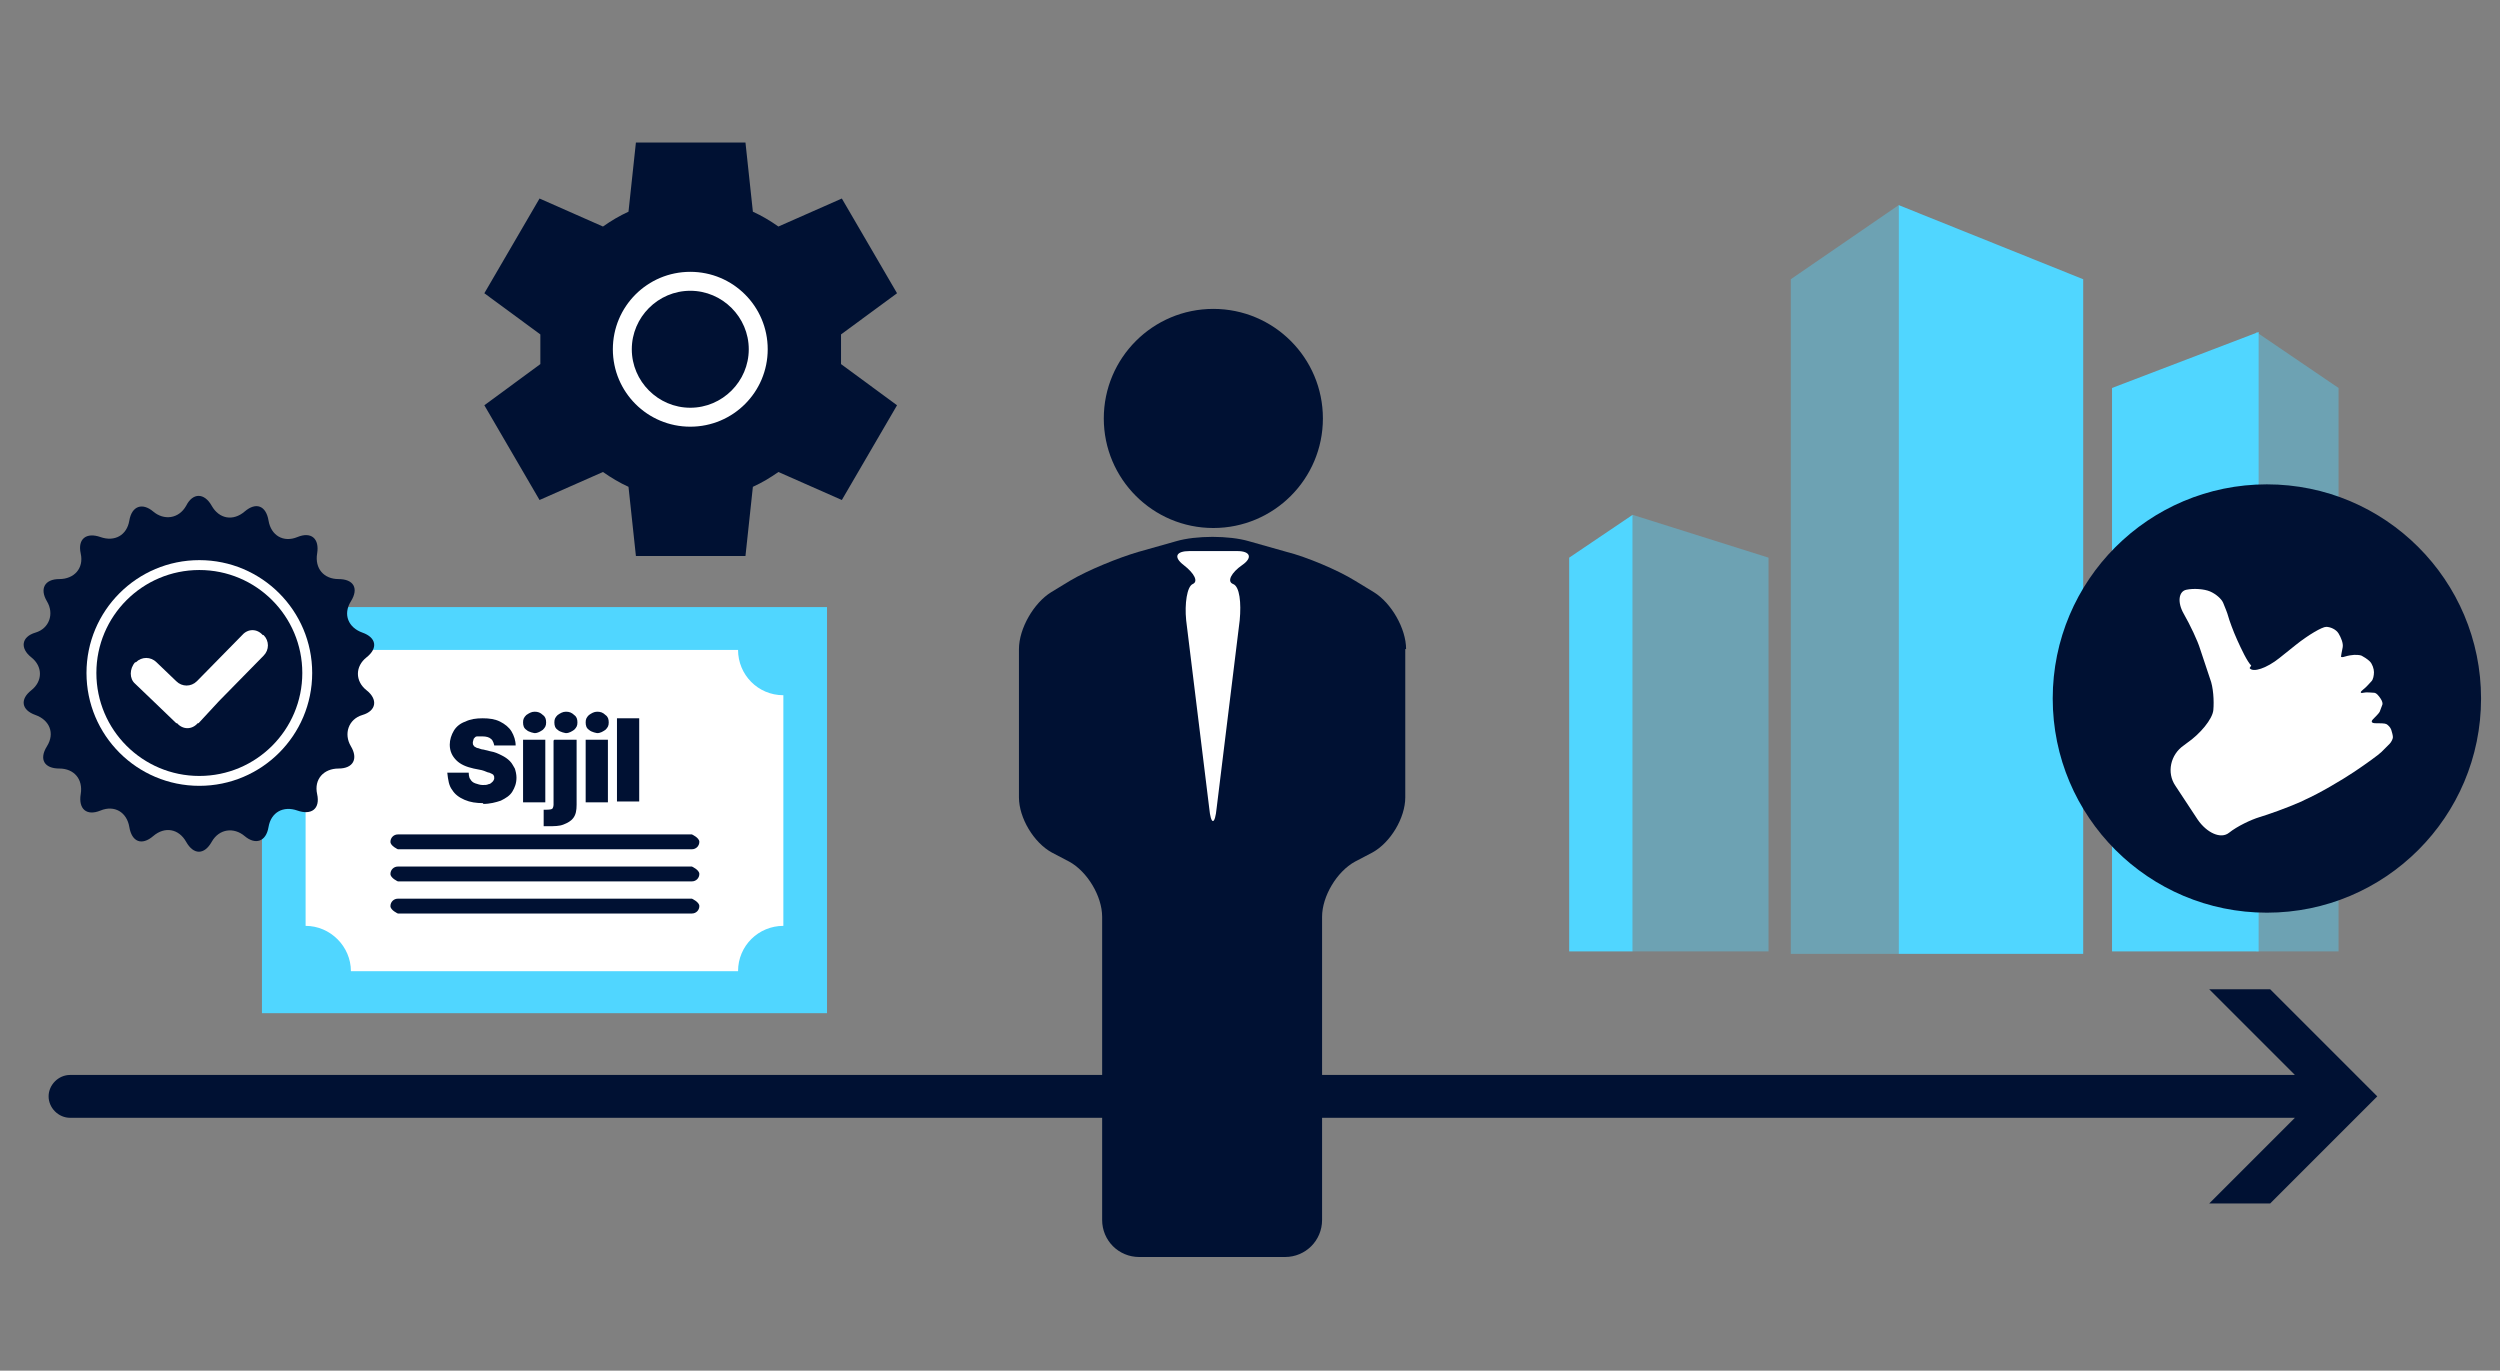
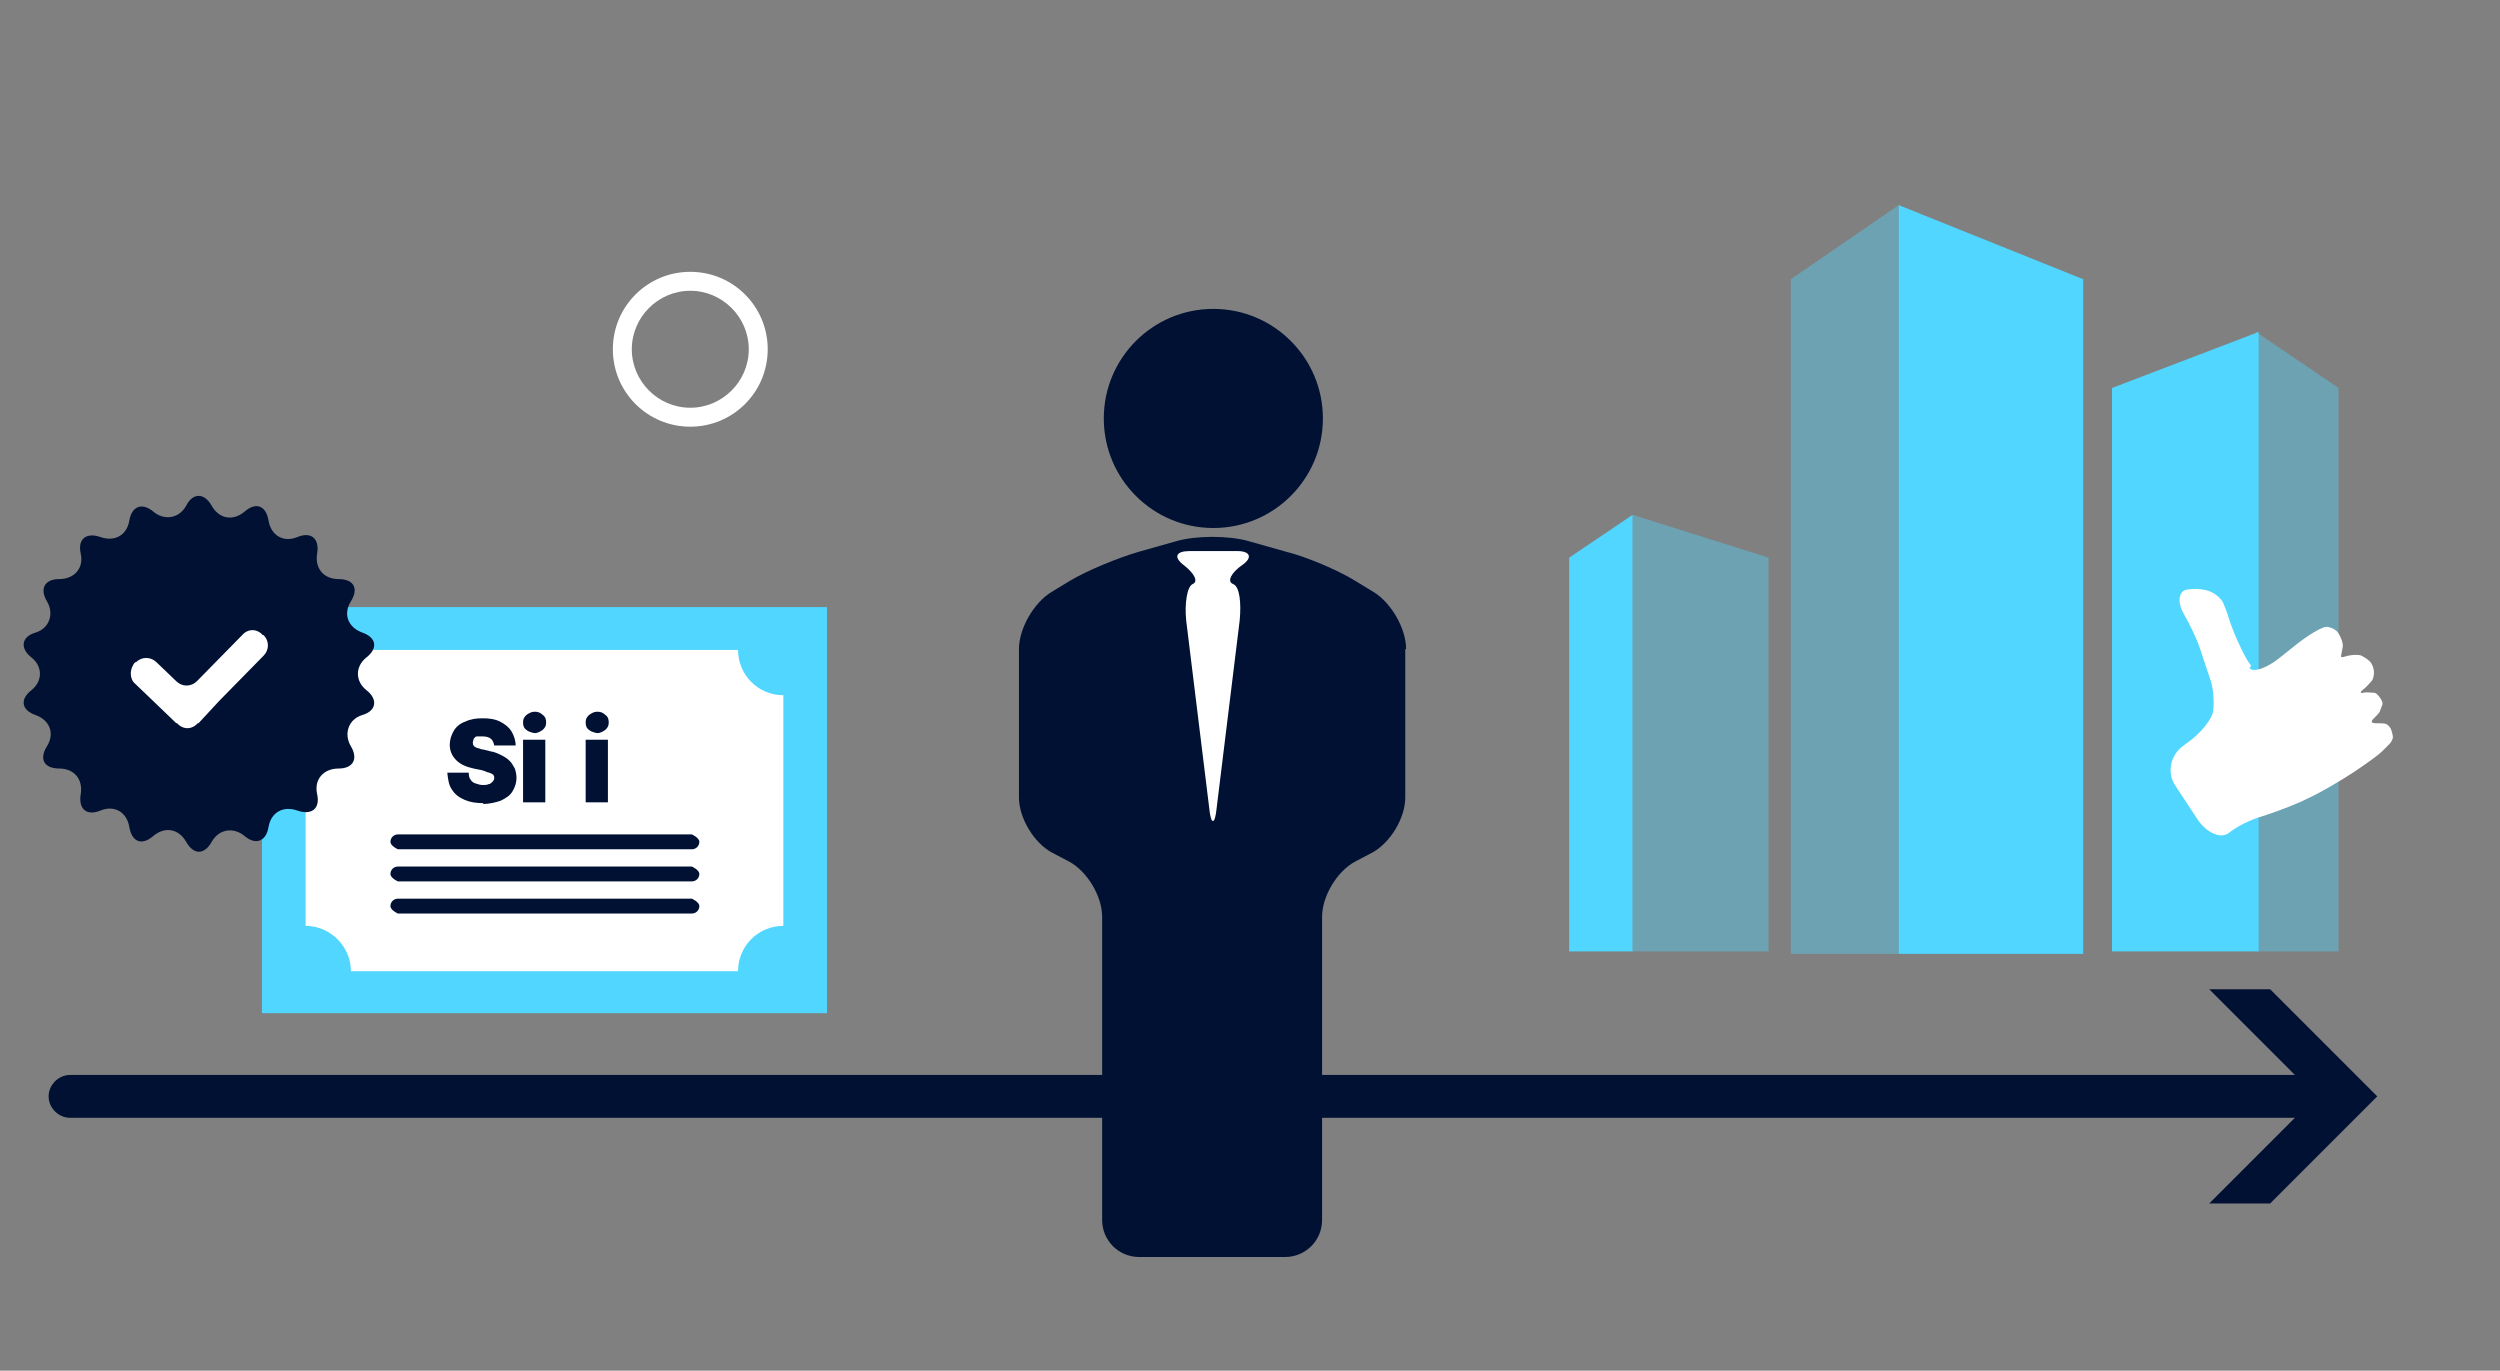
<svg xmlns="http://www.w3.org/2000/svg" viewBox="0 0 30.35 16.64">
  <rect x="0" y="0" width="30.35" height="16.64" fill="#808080" stroke="none" />
  <defs>
    <style>.d{fill:#fff;}.e{fill:#013;}.f{opacity:.4;}.f,.g{fill:#50d6ff;}.h{fill:none;}</style>
  </defs>
  <g id="a" />
  <g id="b">
    <g id="c">
      <g>
        <g>
          <g>
            <circle class="e" cx="14.73" cy="5.08" r="1.33" />
            <path class="e" d="M17.07,7.88c0-.25-.18-.56-.39-.69l-.23-.14c-.21-.13-.59-.29-.83-.35l-.46-.13c-.24-.07-.64-.07-.88,0l-.46,.13c-.24,.07-.61,.22-.83,.35l-.23,.14c-.21,.13-.39,.44-.39,.69v1.8c0,.25,.18,.55,.4,.67l.21,.11c.22,.12,.4,.42,.4,.67v3.68c0,.25,.2,.45,.45,.45h1.77c.25,0,.45-.2,.45-.45v-3.68c0-.25,.18-.55,.4-.67l.21-.11c.22-.12,.4-.42,.4-.67v-1.8Z" />
          </g>
          <path class="d" d="M15.08,6.86c.13-.09,.1-.17-.06-.17h-.58c-.16,0-.2,.07-.07,.17s.18,.2,.11,.23-.1,.24-.08,.44l.28,2.28c.02,.21,.07,.21,.09,0l.28-2.28c.02-.21,0-.41-.08-.44s-.02-.14,.11-.23Z" />
        </g>
        <g>
-           <path class="e" d="M10.21,4.24c0-.06,0-.12,0-.18l.68-.5-.67-1.15-.77,.34c-.1-.07-.2-.13-.31-.18l-.09-.84h-1.33l-.09,.84c-.11,.05-.21,.11-.31,.18l-.77-.34-.67,1.15,.68,.5c0,.06,0,.12,0,.18s0,.12,0,.18l-.68,.5,.67,1.15,.77-.34c.1,.07,.2,.13,.31,.18l.09,.84h1.33l.09-.84c.11-.05,.21-.11,.31-.18l.77,.34,.67-1.15-.68-.5c0-.06,0-.12,0-.18Z" />
          <path class="d" d="M8.38,3.3c-.52,0-.94,.42-.94,.94s.42,.94,.94,.94,.94-.42,.94-.94-.42-.94-.94-.94Zm0,1.65c-.39,0-.71-.32-.71-.71s.32-.71,.71-.71,.71,.32,.71,.71-.32,.71-.71,.71Z" />
        </g>
        <g>
          <rect class="g" x="4.14" y="6.41" width="4.93" height="6.86" transform="translate(16.45 3.23) rotate(90)" />
          <path class="d" d="M4.25,11.79h4.71c0-.31,.25-.55,.55-.55v-2.8c-.31,0-.55-.25-.55-.55H4.26c0,.31-.25,.55-.55,.55v2.8c.3,0,.55,.25,.55,.55Z" />
          <path class="e" d="M8.4,10.31h-3.57s-.09-.04-.09-.09,.04-.09,.09-.09h3.57s.09,.04,.09,.09-.04,.09-.09,.09Z" />
          <path class="e" d="M8.4,10.7h-3.57s-.09-.04-.09-.09,.04-.09,.09-.09h3.57s.09,.04,.09,.09-.04,.09-.09,.09Z" />
          <path class="e" d="M8.4,11.09h-3.57s-.09-.04-.09-.09,.04-.09,.09-.09h3.57s.09,.04,.09,.09-.04,.09-.09,.09Z" />
          <g>
            <path class="e" d="M5.87,9.75c-.09,0-.16-.01-.23-.04-.07-.03-.12-.07-.15-.12-.04-.05-.05-.12-.06-.21h.26s0,.06,.02,.08c.01,.02,.03,.04,.06,.05,.03,.01,.06,.02,.09,.02,.03,0,.05,0,.07-.01,.02,0,.04-.02,.05-.03,.01-.01,.02-.03,.02-.04,0-.02,0-.03-.01-.04,0-.01-.03-.02-.05-.03-.02,0-.05-.02-.09-.03l-.1-.02c-.09-.02-.16-.05-.21-.1-.05-.05-.08-.11-.08-.19,0-.06,.02-.12,.05-.17,.03-.05,.08-.09,.14-.11,.06-.03,.13-.04,.21-.04s.15,.01,.21,.04c.06,.03,.11,.07,.14,.12,.03,.05,.05,.11,.05,.17h-.26s-.01-.06-.04-.08c-.02-.02-.06-.03-.1-.03-.03,0-.05,0-.07,0-.02,0-.03,.02-.04,.03,0,.01-.01,.03-.01,.04,0,.02,0,.03,.01,.04,0,.01,.02,.02,.04,.03,.02,0,.05,.02,.08,.02l.08,.02c.06,.01,.1,.03,.14,.05,.04,.02,.07,.04,.1,.07,.03,.03,.04,.06,.06,.09,.01,.03,.02,.07,.02,.11,0,.07-.02,.12-.05,.17-.03,.05-.08,.08-.14,.11-.06,.02-.13,.04-.22,.04Z" />
            <path class="e" d="M6.35,9.74v-.76h.27v.76h-.27Zm.14-.84s-.07-.01-.1-.04c-.03-.02-.04-.05-.04-.09s.01-.06,.04-.09c.03-.02,.06-.04,.1-.04s.07,.01,.1,.04c.03,.02,.04,.05,.04,.09s-.01,.06-.04,.09c-.03,.02-.06,.04-.1,.04Z" />
-             <path class="e" d="M6.73,8.98h.27v.79c0,.07-.01,.12-.04,.16-.03,.04-.07,.06-.12,.08-.05,.02-.11,.02-.18,.02h-.06v-.2h.03s.06,0,.07-.01c.01,0,.02-.03,.02-.05v-.78Zm.14-.08s-.07-.01-.1-.04c-.03-.02-.04-.05-.04-.09s.01-.06,.04-.09c.03-.02,.06-.04,.1-.04s.07,.01,.1,.04c.03,.02,.04,.05,.04,.09s-.01,.06-.04,.09c-.03,.02-.06,.04-.1,.04Z" />
            <path class="e" d="M7.11,9.74v-.76h.27v.76h-.27Zm.14-.84s-.07-.01-.1-.04c-.03-.02-.04-.05-.04-.09s.01-.06,.04-.09c.03-.02,.06-.04,.1-.04s.07,.01,.1,.04c.03,.02,.04,.05,.04,.09s-.01,.06-.04,.09c-.03,.02-.06,.04-.1,.04Z" />
-             <path class="e" d="M7.76,8.72v1.01h-.27v-1.01h.27Z" />
          </g>
        </g>
        <g>
          <path class="e" d="M2.26,6.14c.08-.16,.22-.16,.31,0s.26,.19,.4,.07,.26-.07,.29,.11,.18,.27,.35,.2,.27,.02,.24,.2,.08,.31,.26,.31,.25,.11,.15,.27-.03,.32,.14,.38,.19,.19,.05,.3-.14,.29,0,.4,.12,.25-.05,.3-.23,.23-.14,.38,.03,.27-.15,.27-.3,.13-.26,.31-.07,.26-.24,.2-.32,.02-.35,.2-.16,.22-.29,.11-.31-.09-.4,.07-.22,.16-.31,0-.26-.19-.4-.07-.26,.07-.29-.11-.18-.27-.35-.2-.27-.02-.24-.2-.08-.31-.26-.31-.25-.11-.15-.27,.03-.32-.14-.38-.19-.19-.05-.3,.14-.29,0-.4-.12-.25,.05-.3,.23-.23,.14-.38-.03-.27,.15-.27,.3-.13,.26-.31,.07-.26,.24-.2,.32-.02,.35-.2,.16-.22,.29-.11,.31,.09,.4-.07Z" />
-           <circle class="d" cx="2.42" cy="8.17" r="1.37" />
          <circle class="e" cx="2.42" cy="8.17" r="1.25" />
          <path class="d" d="M2.39,8.27c-.07,.07-.18,.07-.25,0l-.24-.23c-.07-.07-.18-.07-.25,0h-.01c-.07,.08-.07,.2,0,.26l.24,.23,.26,.25h.01c.07,.08,.18,.08,.25,0h.01l.25-.27,.54-.55c.07-.07,.07-.18,0-.25h-.01c-.07-.08-.18-.08-.25,0l-.54,.55Z" />
        </g>
        <g>
          <polygon class="f" points="23.05 2.49 21.74 3.39 21.74 11.58 23.05 11.58 23.05 2.49" />
          <polygon class="g" points="23.05 2.49 25.29 3.39 25.29 11.58 23.05 11.58 23.05 2.49" />
          <polygon class="g" points="19.82 6.25 19.05 6.77 19.05 11.55 19.82 11.55 19.82 6.25" />
          <polygon class="f" points="19.82 6.25 21.47 6.77 21.47 11.55 19.82 11.55 19.82 6.25" />
          <polygon class="f" points="27.39 4.03 28.39 4.71 28.39 11.55 27.39 11.55 27.39 4.03" />
          <polygon class="g" points="27.42 4.03 25.64 4.71 25.64 11.55 27.42 11.55 27.42 4.03" />
        </g>
        <g>
-           <circle class="e" cx="27.52" cy="8.48" r="2.6" />
          <path class="d" d="M27.31,8.11c.04,.06,.21,0,.36-.12l.2-.16c.15-.12,.32-.22,.37-.22s.12,.03,.15,.08,.06,.12,.05,.17-.02,.1-.02,.11,.02,.01,.05,0,.09-.02,.11-.02,.07,0,.09,.01,.07,.04,.1,.07,.05,.09,.05,.13-.01,.09-.03,.11-.06,.07-.1,.1-.04,.05,0,.04,.1,0,.13,0,.06,.04,.08,.07,.03,.06,.02,.08-.02,.06-.03,.08-.05,.06-.08,.09-.02,.05,.03,.05,.11,0,.13,.01,.05,.04,.06,.07,.02,.07,.02,.09-.02,.06-.04,.08-.07,.07-.1,.1-.18,.14-.33,.24-.42,.26-.6,.34l-.04,.02c-.18,.08-.41,.16-.51,.19s-.27,.11-.37,.19-.27,0-.38-.16l-.27-.41c-.11-.16-.06-.38,.1-.49l.04-.03c.16-.11,.31-.29,.32-.4s0-.28-.04-.38l-.12-.36c-.03-.1-.12-.29-.2-.43s-.06-.27,.03-.29,.22-.01,.29,.02,.14,.09,.16,.14,.05,.12,.06,.16,.06,.18,.11,.29,.12,.26,.17,.31Z" />
        </g>
        <path class="e" d="M.85,13.57H27.86l-1.04,1.04h.74l1.3-1.3-1.3-1.3h-.74l1.04,1.04H.85c-.14,0-.26,.12-.26,.26H.59c0,.14,.12,.26,.26,.26Z" />
      </g>
      <rect class="h" width="30.35" height="16.64" />
    </g>
  </g>
</svg>